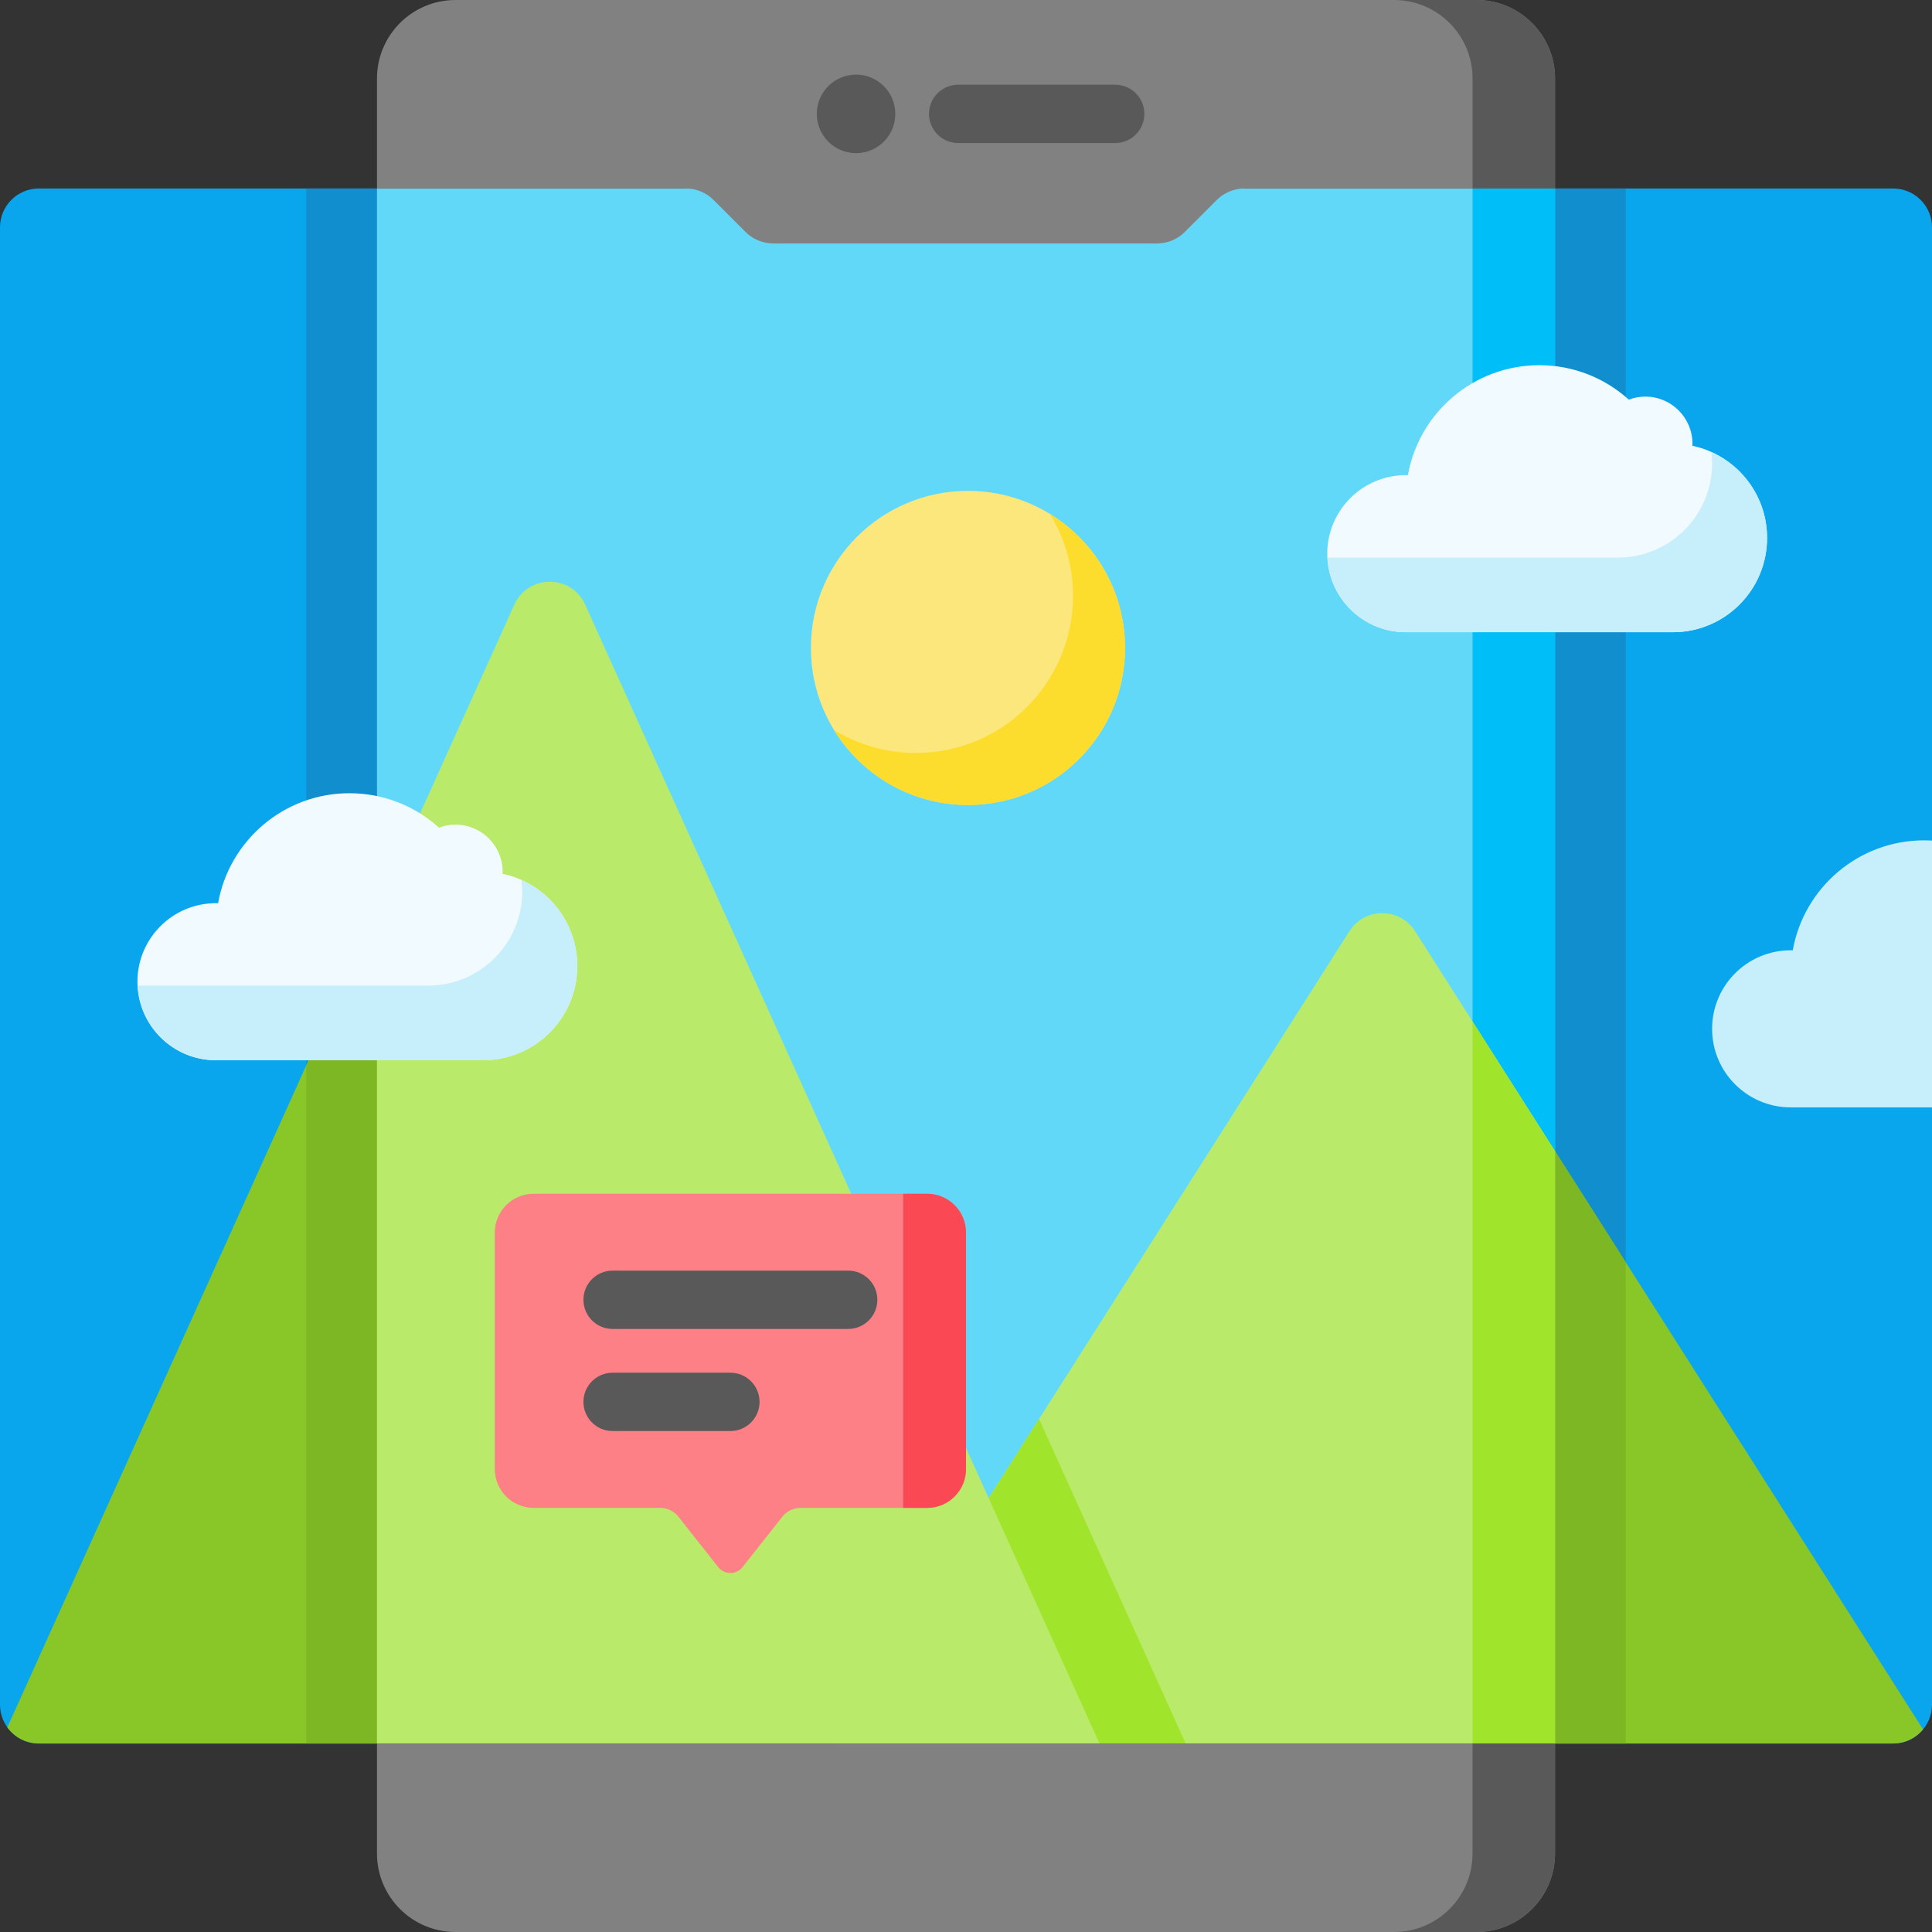
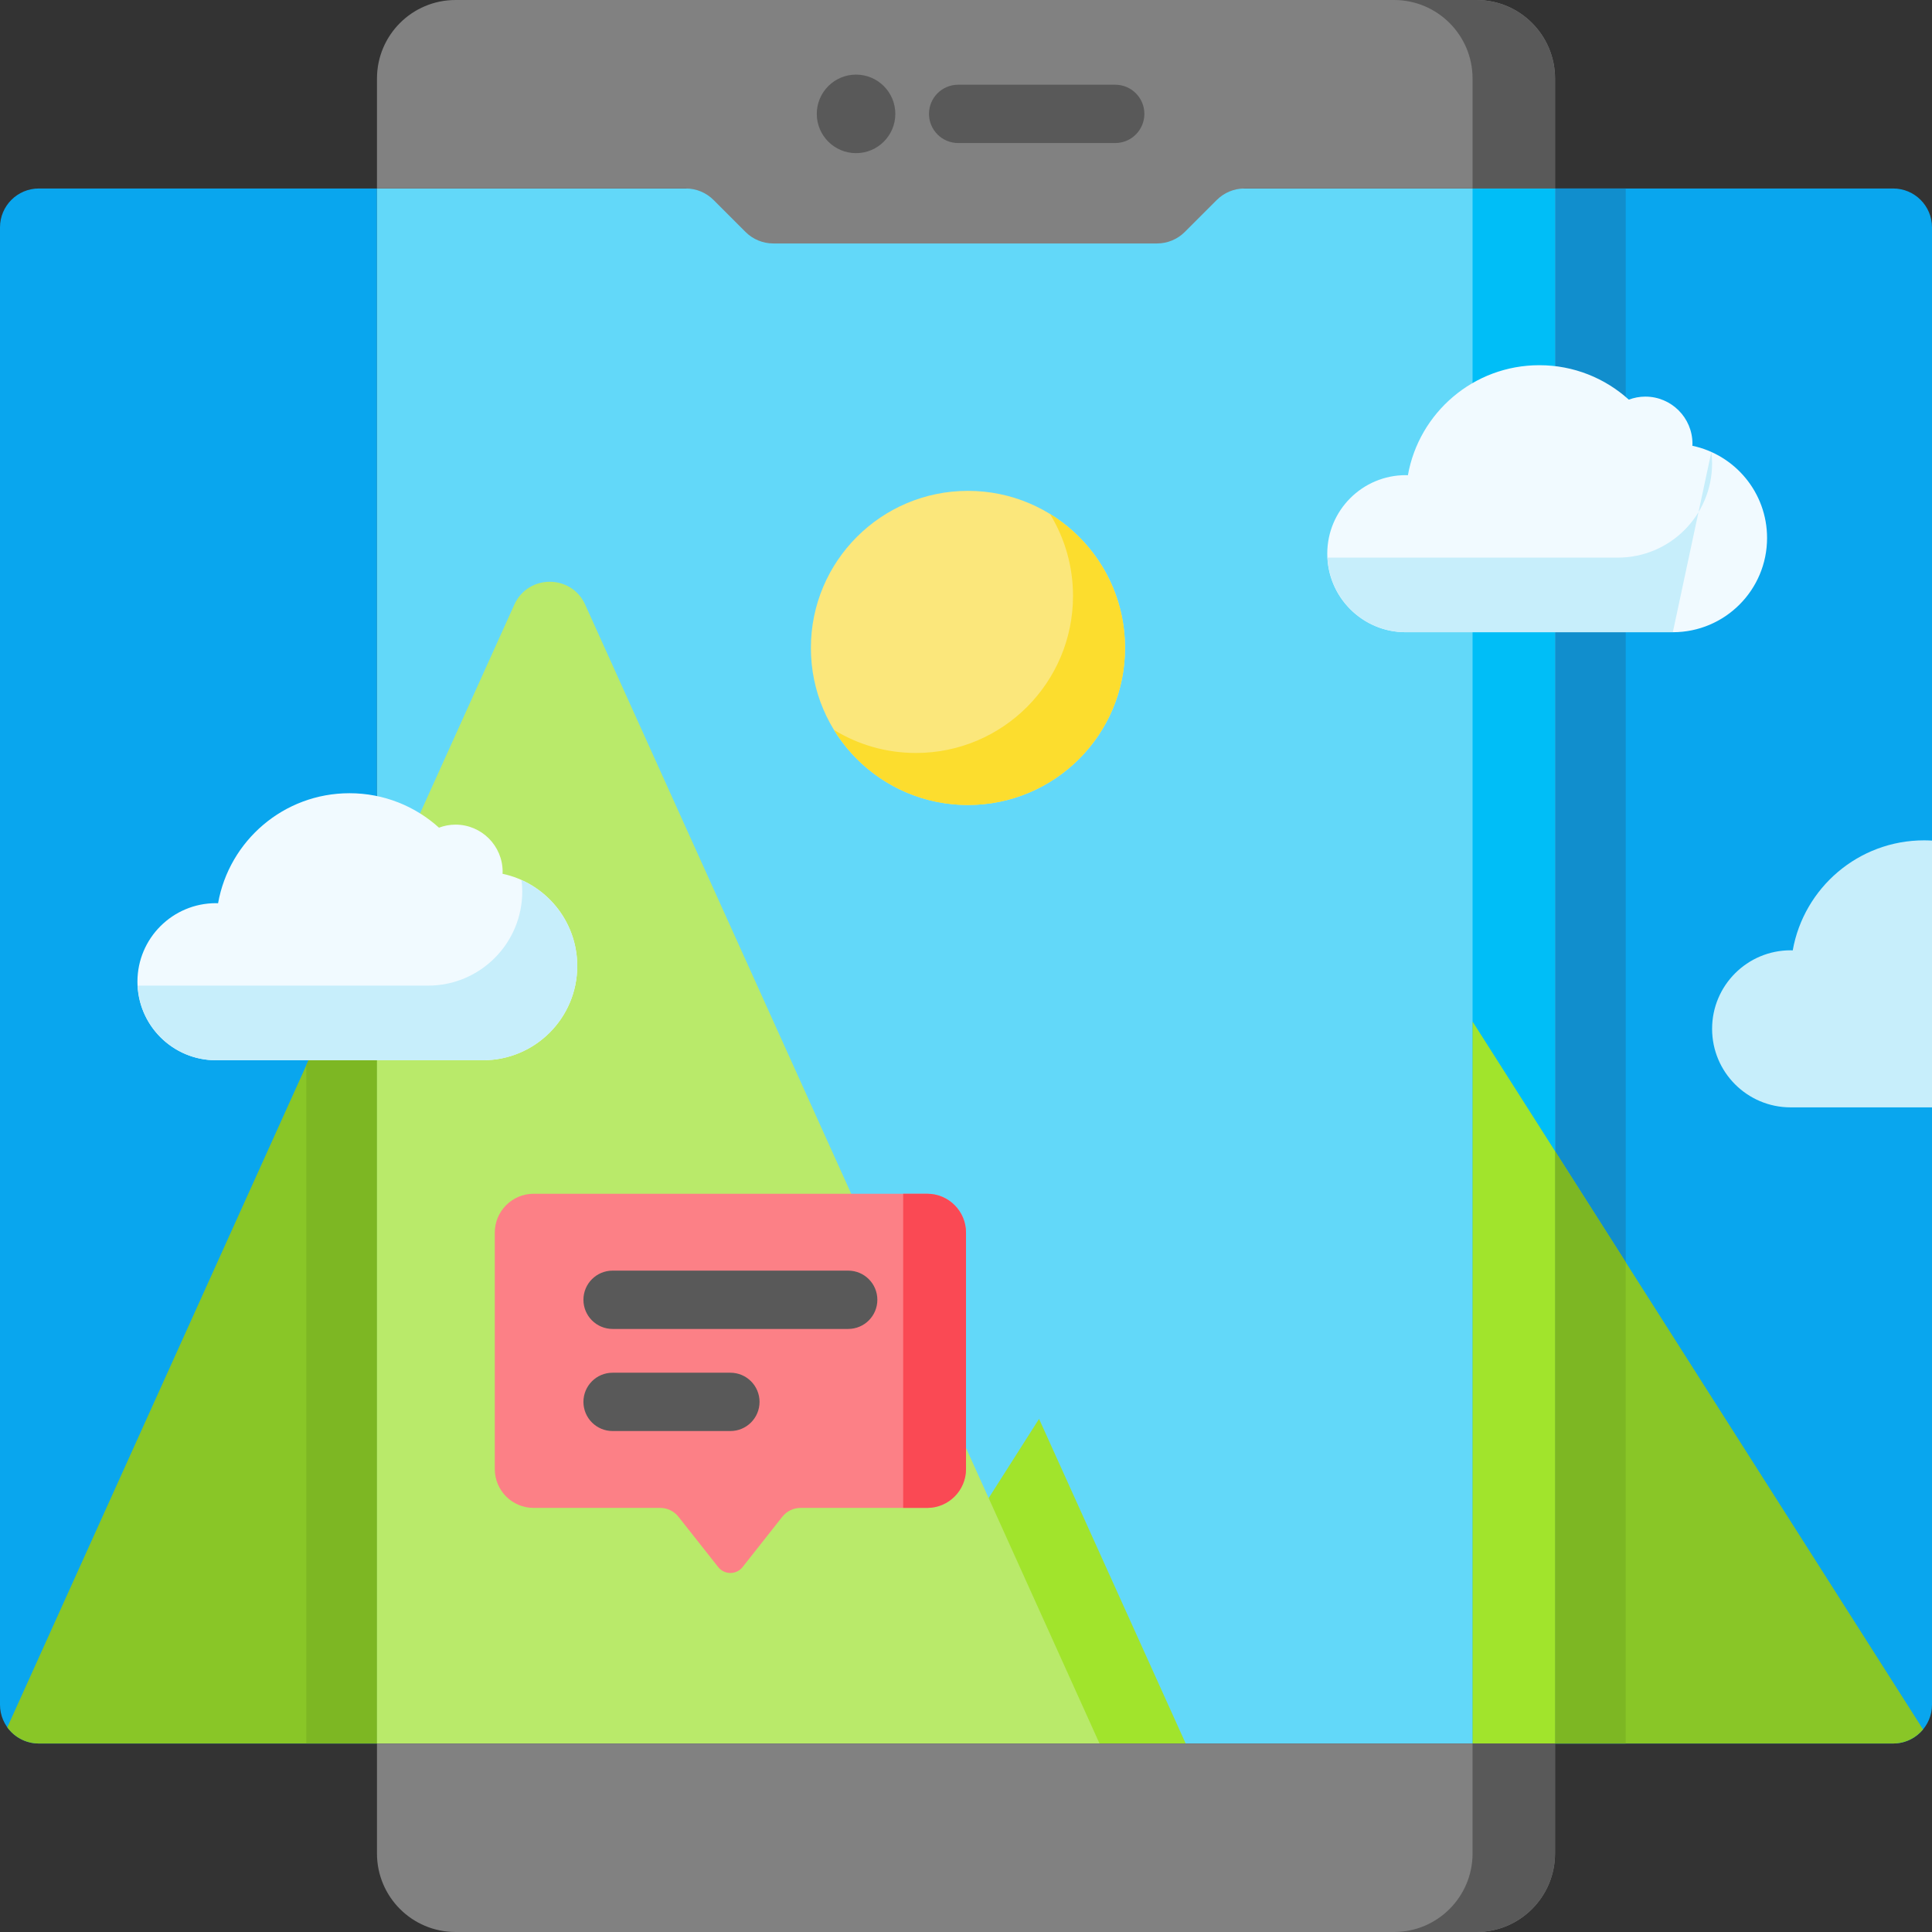
<svg xmlns="http://www.w3.org/2000/svg" id="Capa_1" enable-background="new 0 0 512 512" height="512" viewBox="0 0 512 512" width="512">
  <rect x="0" y="0" width="512" height="512" fill="#333333" stroke="none" />
  <path d="m99.902 49.951h-89.6c-5.69 0-10.302 4.612-10.302 10.302v391.494c0 5.69 4.612 10.302 10.302 10.302h89.601v-412.098z" fill="#09a6ee" />
  <path d="m412.098 49.951h89.601c5.69 0 10.302 4.612 10.302 10.302v391.494c0 5.69-4.612 10.302-10.302 10.302h-89.601z" fill="#09a6ee" />
  <path d="m512 222.766c-.689-.04-1.382-.067-2.081-.067-17.419 0-31.887 12.591-34.827 29.166-.186-.005-.368-.028-.555-.028-11.495 0-20.813 9.318-20.813 20.813s9.318 20.813 20.813 20.813h37.463z" fill="#c7eefb" />
  <path d="m412.098 49.951h18.732v412.098h-18.732z" fill="#118ecd" />
-   <path d="m81.171 49.951h18.732v412.098h-18.732z" fill="#118ecd" />
  <path d="m99.902 49.951h312.195v412.098h-312.195z" fill="#62d8f9" />
  <circle cx="256.52" cy="171.707" fill="#fbe77b" r="41.626" />
  <path d="m278.243 136.196c3.877 6.324 6.115 13.761 6.115 21.723 0 22.989-18.637 41.626-41.626 41.626-7.961 0-15.398-2.238-21.723-6.115 7.318 11.938 20.483 19.903 35.511 19.903 22.989 0 41.626-18.637 41.626-41.626 0-15.028-7.966-28.193-19.903-35.511z" fill="#fcdd2e" />
  <path d="m390.244 49.951h21.854v412.098h-21.854z" fill="#00bef7" />
  <path d="m509.631 458.317c-1.896 2.277-4.739 3.729-7.932 3.729h-89.605v-156.989z" fill="#89c627" />
  <path d="m412.098 305.059v156.99h18.731v-127.554z" fill="#7db723" />
-   <path d="m412.098 305.056v156.992h-191.48l137-215.286c4.048-6.361 13.334-6.361 17.382 0z" fill="#b9ea6a" />
  <path d="m390.244 462.049h21.854v-156.993l-21.854-34.34z" fill="#a1e42c" />
  <path d="m99.907 240.836v221.211h-89.605c-3.441 0-6.501-1.69-8.365-4.286z" fill="#89c627" />
  <path d="m81.171 462.049h18.731v-221.213l-18.731 41.478z" fill="#7db723" />
  <path d="m275.362 376.018-54.744 86.031h93.602z" fill="#a1e42c" />
  <path d="m291.382 462.049h-191.48v-221.211l36.4-80.6c3.65-8.082 15.128-8.082 18.778 0l106.925 236.771z" fill="#b9ea6a" />
  <path d="m412.098 491.187v-29.138h-312.196v29.138c0 11.495 9.318 20.813 20.813 20.813h270.569c11.495 0 20.814-9.318 20.814-20.813z" fill="#818181" />
  <path d="m99.902 20.813v29.138h81.84c2.76 0 5.407 1.096 7.359 3.048l8.473 8.473c1.952 1.952 4.599 3.048 7.359 3.048h50.844 50.844c2.76 0 5.407-1.096 7.359-3.048l8.473-8.473c1.952-1.952 4.599-3.048 7.359-3.048h82.287v-29.138c-.001-11.495-9.32-20.813-20.814-20.813h-270.57c-11.494 0-20.813 9.318-20.813 20.813z" fill="#818181" />
  <path d="m390.244 462.049v29.138c0 11.495-9.318 20.813-20.813 20.813h21.854c11.495 0 20.813-9.318 20.813-20.813v-29.138z" fill="#595959" />
  <path d="m391.285 0h-21.854c11.495 0 20.813 9.318 20.813 20.813v29.138h21.854v-29.138c0-11.495-9.319-20.813-20.813-20.813z" fill="#595959" />
  <path d="m448.493 118.134c.008-.181.027-.358.027-.54 0-6.897-5.591-12.488-12.488-12.488-1.543 0-3.014.293-4.379.805-6.275-5.674-14.593-9.13-23.719-9.13-17.419 0-31.887 12.591-34.827 29.166-.186-.005-.368-.028-.555-.028-11.495 0-20.813 9.318-20.813 20.813s9.318 20.813 20.813 20.813h70.764c13.794 0 24.976-11.182 24.976-24.976.001-12.018-8.49-22.051-19.799-24.435z" fill="#f1faff" />
-   <path d="m453.523 119.795c.118.986.201 1.983.201 3.002 0 13.794-11.182 24.976-24.976 24.976-5.4 0-60.495 0-76.952 0 .546 11.007 9.614 19.772 20.757 19.772h70.764c13.794 0 24.976-11.182 24.976-24.976 0-10.153-6.07-18.869-14.77-22.774z" fill="#c7eefb" />
+   <path d="m453.523 119.795c.118.986.201 1.983.201 3.002 0 13.794-11.182 24.976-24.976 24.976-5.4 0-60.495 0-76.952 0 .546 11.007 9.614 19.772 20.757 19.772h70.764z" fill="#c7eefb" />
  <path d="m133.176 231.565c.008-.181.027-.358.027-.54 0-6.897-5.591-12.488-12.488-12.488-1.543 0-3.014.293-4.379.805-6.275-5.674-14.593-9.13-23.719-9.13-17.419 0-31.887 12.591-34.827 29.166-.186-.005-.368-.028-.555-.028-11.495 0-20.813 9.318-20.813 20.813s9.318 20.813 20.813 20.813h70.764c13.794 0 24.976-11.182 24.976-24.976.001-12.019-8.49-22.051-19.799-24.435z" fill="#f1faff" />
  <path d="m138.206 233.226c.118.986.201 1.983.201 3.002 0 13.794-11.182 24.976-24.976 24.976-5.4 0-60.495 0-76.952 0 .546 11.008 9.614 19.772 20.757 19.772h70.764c13.794 0 24.976-11.182 24.976-24.976 0-10.153-6.071-18.87-14.77-22.774z" fill="#c7eefb" />
  <path d="m131.122 326.66v62.648c0 5.69 4.612 10.302 10.302 10.302h33.532c1.892 0 3.679.866 4.851 2.351l10.519 13.325c1.65 2.09 4.819 2.09 6.469 0l10.519-13.325c1.172-1.485 2.96-2.351 4.851-2.351h33.532c5.69 0 10.302-4.612 10.302-10.302v-62.648c0-5.69-4.612-10.302-10.302-10.302h-104.273c-5.69 0-10.302 4.612-10.302 10.302z" fill="#fc8086" />
  <path d="m239.35 316.358v83.252h6.349c5.69 0 10.302-4.612 10.302-10.302v-62.648c0-5.69-4.612-10.302-10.302-10.302z" fill="#fa4954" />
  <g fill="#595959">
    <circle cx="226.862" cy="30.179" r="10.407" />
    <path d="m295.544 37.905h-41.626c-4.268 0-7.726-3.459-7.726-7.726s3.459-7.726 7.726-7.726h41.626c4.268 0 7.726 3.459 7.726 7.726s-3.458 7.726-7.726 7.726z" />
    <path d="m224.781 352.182h-62.44c-4.268 0-7.726-3.459-7.726-7.726s3.459-7.726 7.726-7.726h62.44c4.268 0 7.726 3.459 7.726 7.726s-3.459 7.726-7.726 7.726z" />
    <path d="m193.561 379.238h-31.22c-4.268 0-7.726-3.459-7.726-7.726s3.459-7.726 7.726-7.726h31.22c4.268 0 7.726 3.459 7.726 7.726.001 4.267-3.458 7.726-7.726 7.726z" />
  </g>
</svg>